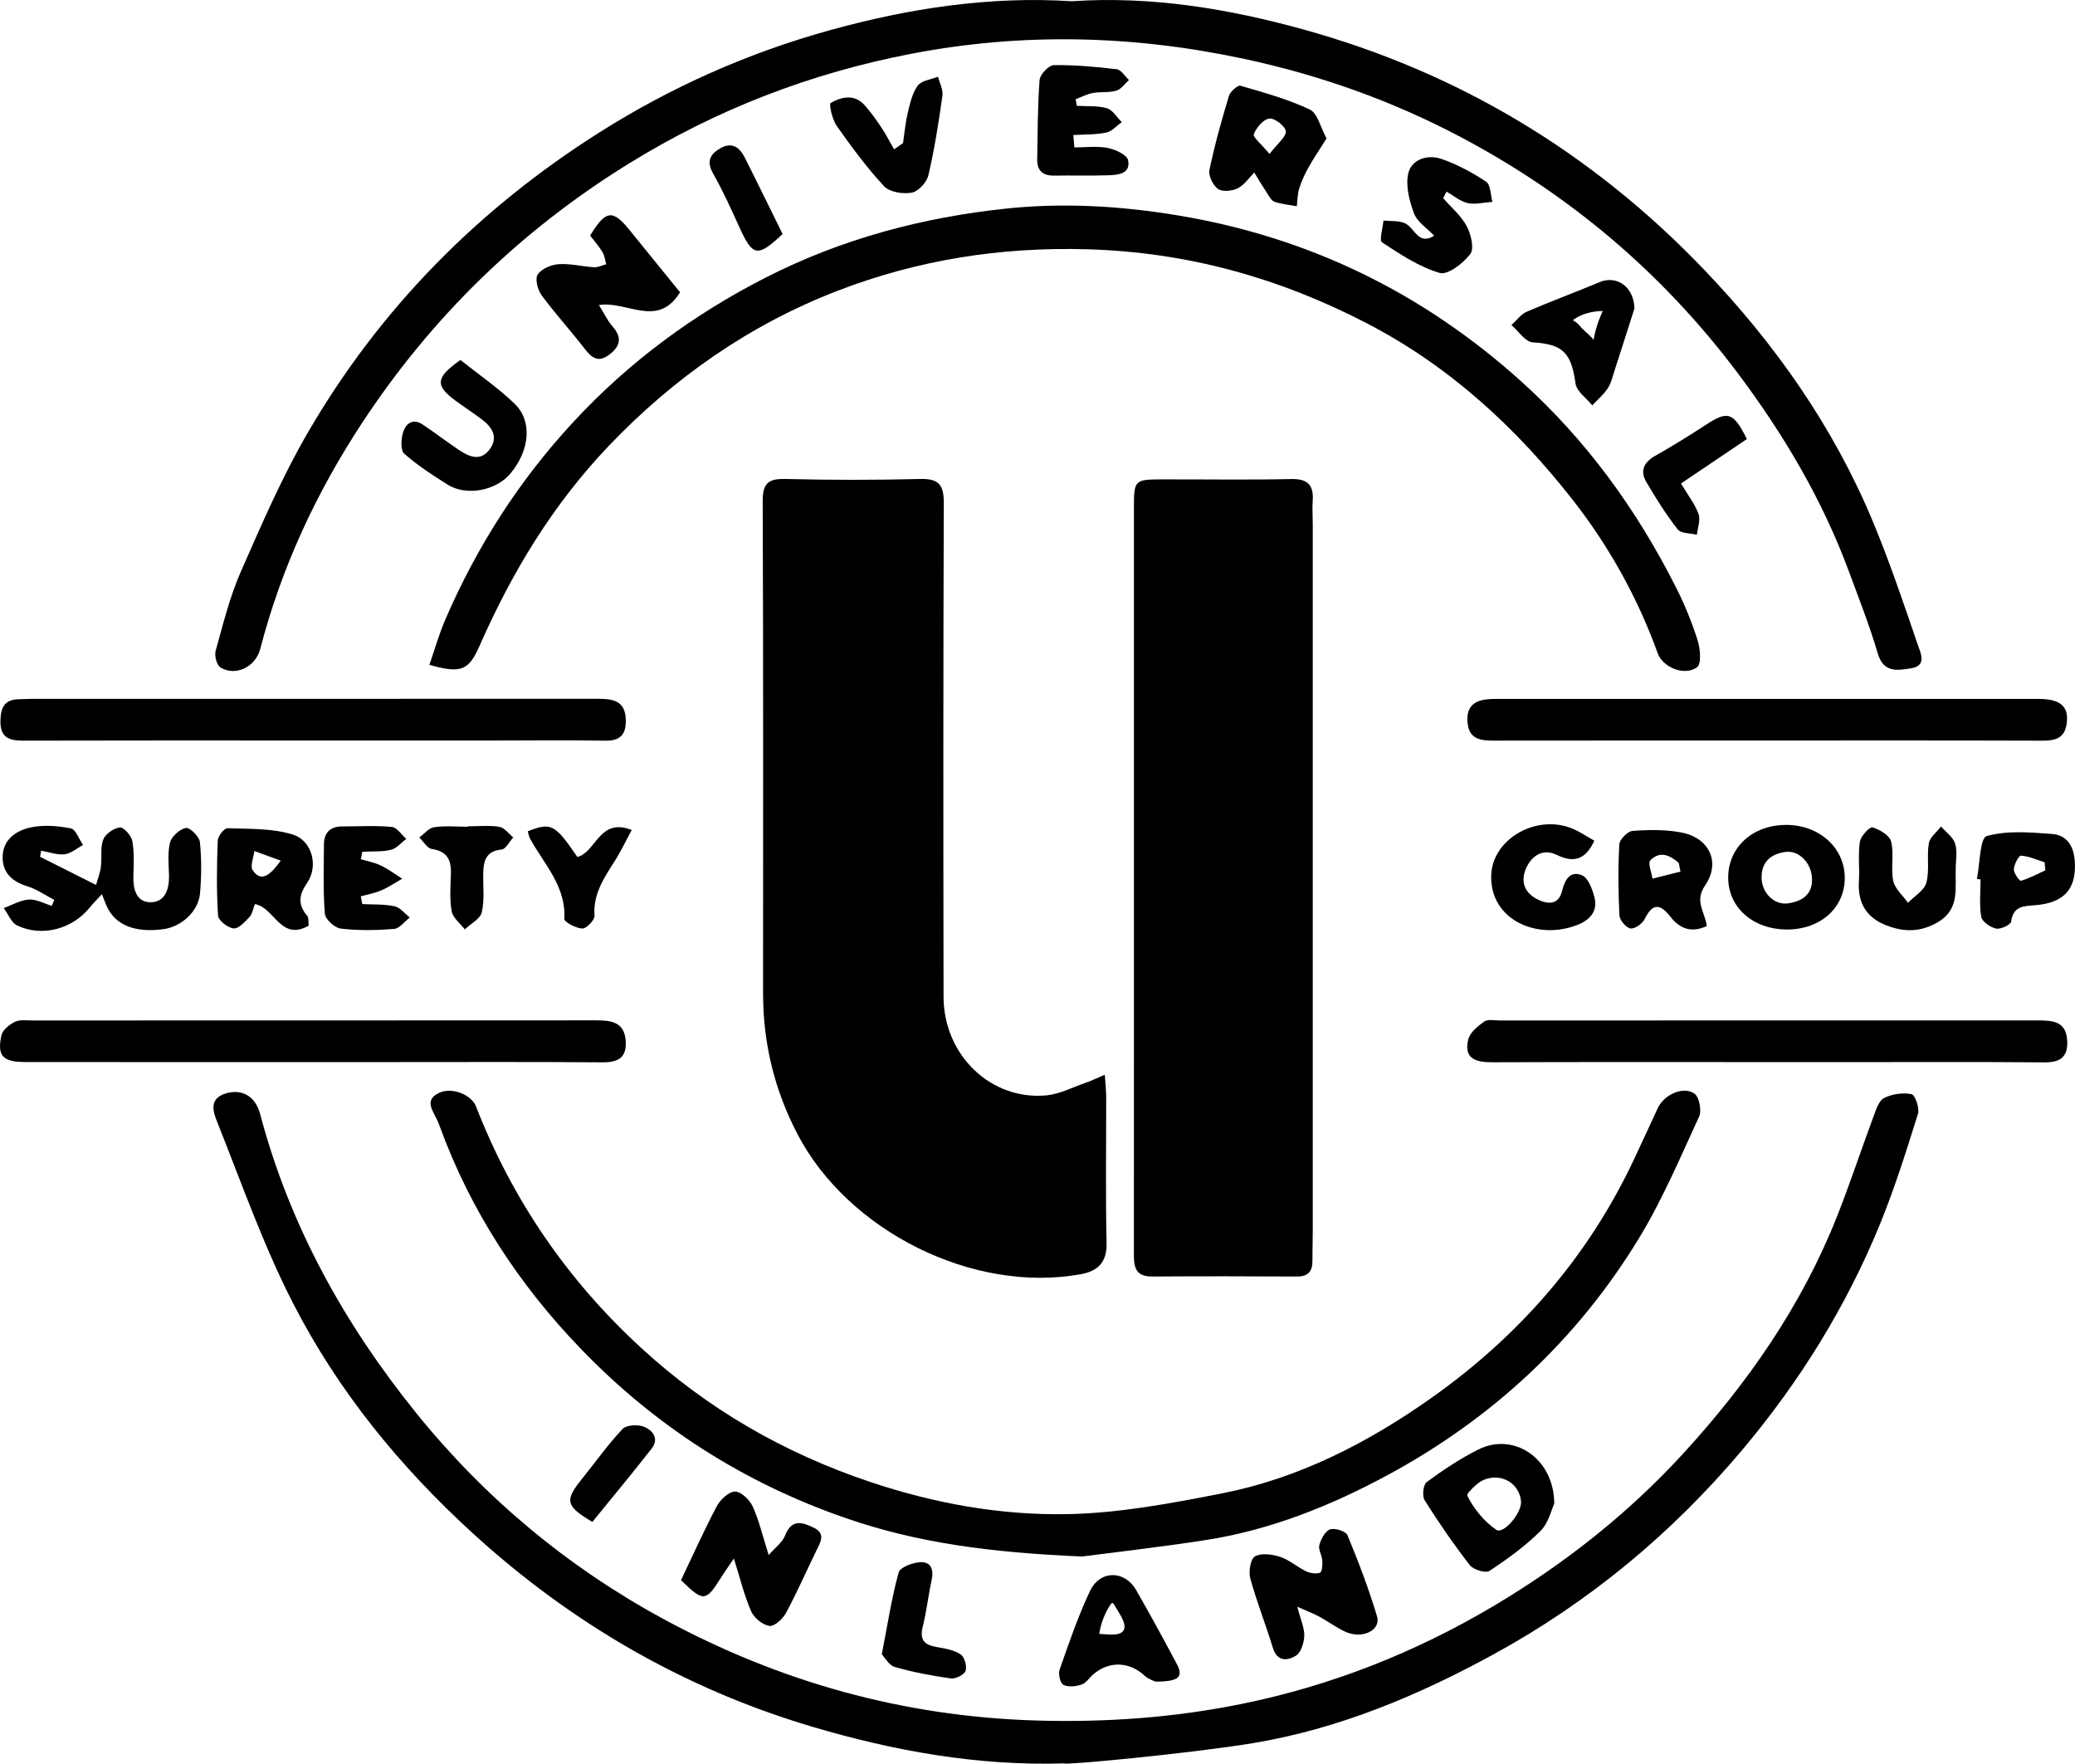
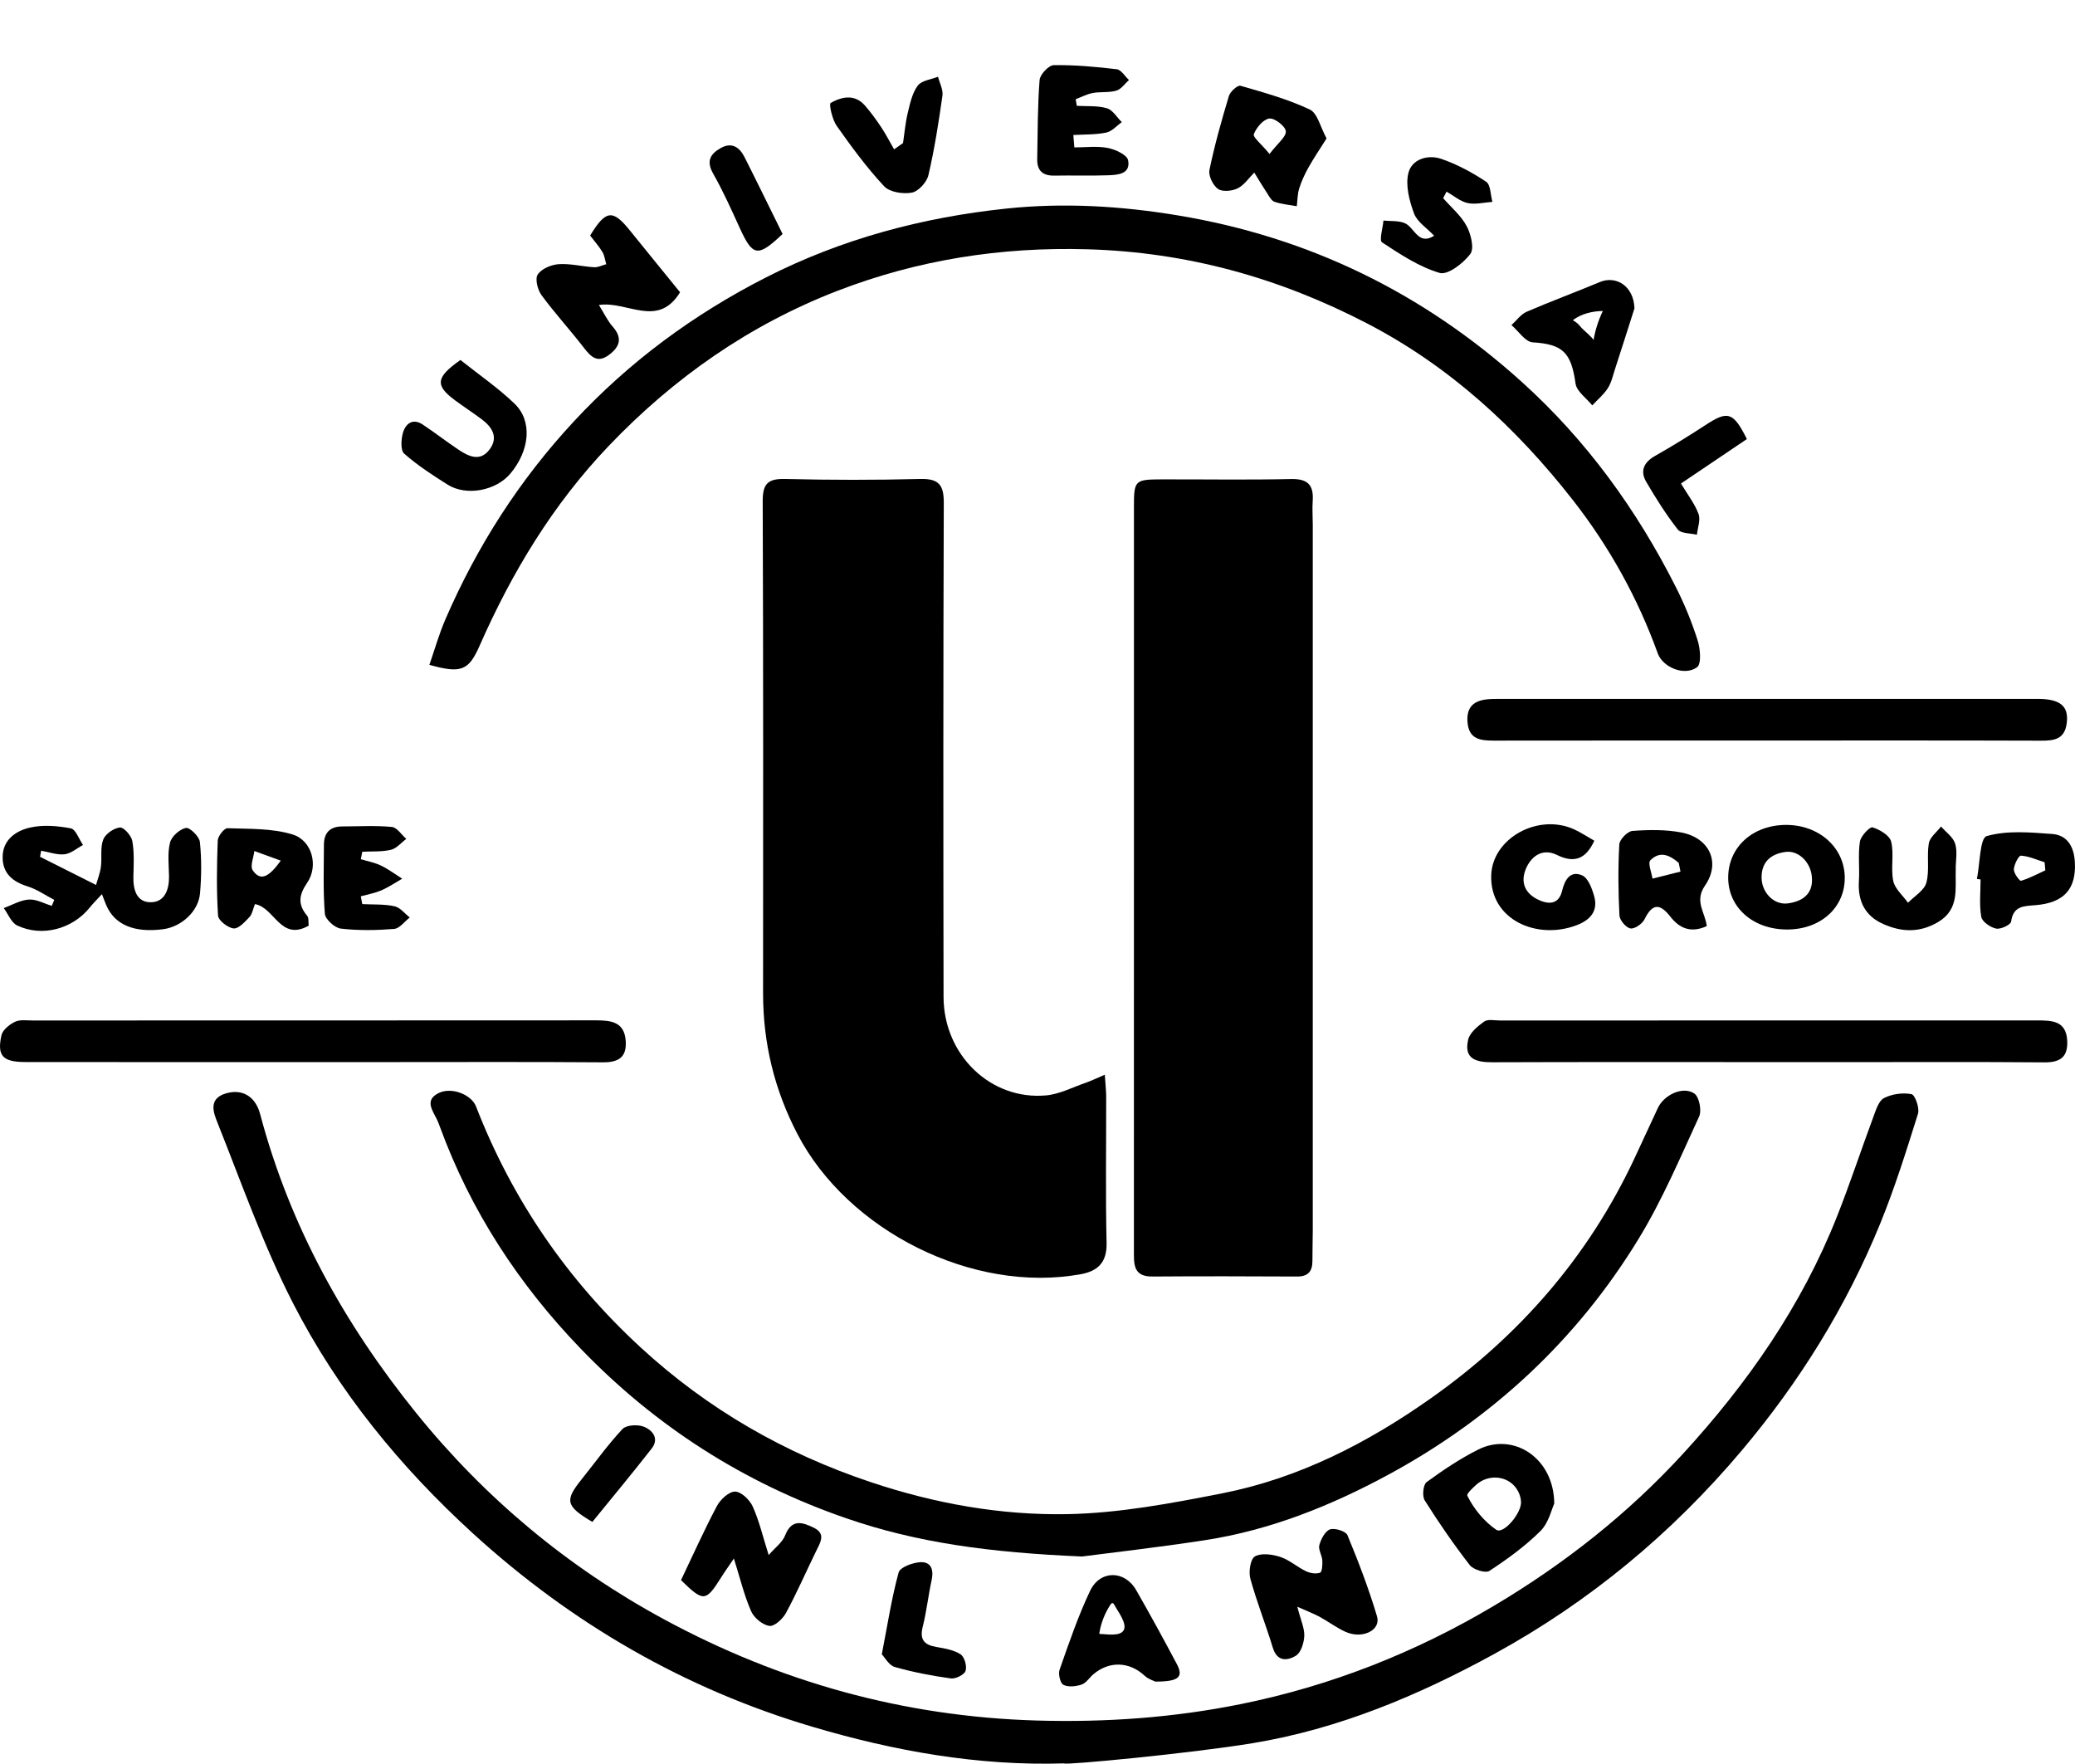
<svg xmlns="http://www.w3.org/2000/svg" id="uuid-e63b8d98-1da6-47f5-8423-33813e51d0f3" viewBox="0 0 615.91 523.43">
  <path d="M327.93,318.97c.2,2.97.4,4.69.41,6.4.03,14.52-.21,29.05.12,43.57.13,5.79-2.69,8.32-7.66,9.22-31.94,5.83-69.13-12.82-84.11-41.61-6.86-13.19-10.19-27-10.19-41.77.02-48.67.08-97.35-.11-146.02-.02-5.25,1.55-6.73,6.69-6.61,13.34.33,26.7.34,40.05,0,5.5-.14,7.03,1.72,7.01,7.08-.17,48.87-.15,97.74-.07,146.61.03,17.27,14.01,30.77,30.48,29.25,3.97-.37,7.79-2.39,11.65-3.72,1.6-.55,3.13-1.3,5.72-2.4Z" />
  <path d="M336.58,260.56c0-36.7-.01-73.4,0-110.1,0-7.96.24-8.17,8.35-8.19,12.76-.03,25.53.19,38.28-.1,5-.11,6.76,1.8,6.43,6.51-.16,2.34.02,4.71.02,7.06,0,69.87,0,139.74,0,209.6,0,2.94-.12,5.89-.1,8.83.02,3.09-1.23,4.69-4.55,4.68-14.33-.07-28.66-.11-42.99,0-5.66.04-5.45-3.7-5.45-7.59.02-36.9.01-73.79.01-110.69Z" />
  <path d="M315.87,523.34c-25.59.81-50.55-3.69-74.81-10.89-37.82-11.22-71.29-30.57-100.55-57.24-21.78-19.85-40.2-42.41-53.58-68.54-8.78-17.14-15.21-35.5-22.36-53.44-1.14-2.87-2.89-7.12,2.46-8.72,4.84-1.45,8.79.84,10.19,6.14,8.76,33.07,24.98,62.28,46.33,88.72,20.41,25.27,45.05,45.79,73.56,61.22,34.39,18.61,71.11,28.87,110.56,30.03,20.56.6,40.75-.85,60.71-4.89,26.61-5.39,51.66-15.25,75.06-29.16,20.83-12.38,39.72-27.26,56.08-45.08,19.15-20.87,35.24-43.91,45.74-70.44,3.88-9.79,7.17-19.82,10.84-29.69.74-1.99,1.56-4.68,3.13-5.48,2.37-1.21,5.57-1.66,8.16-1.15,1.03.2,2.44,4.12,1.92,5.8-3.44,10.98-6.89,22-11.23,32.64-10.05,24.59-23.91,46.93-41.05,67.27-20.8,24.68-45.29,44.98-73.53,60.44-22.5,12.32-46.16,22.26-71.7,26.47-18.51,3.05-55.89,6.58-55.95,6Z" />
-   <path d="M318.26.36c23.46-1.56,46.33,2.21,68.69,8.4,46.07,12.75,85.68,36.63,118.79,71.19,21.03,21.95,38.31,46.46,50.06,74.57,5.03,12.03,9.2,24.44,13.43,36.79.79,2.3,2.87,6.31-1.99,7.03-3.86.57-8.12,1.54-9.86-4.37-2.42-8.24-5.58-16.26-8.56-24.32-7.92-21.43-19.45-40.86-33.13-59.06-22.21-29.56-49.86-52.92-82.47-70.1-20.1-10.59-41.38-18.18-63.84-23-32.94-7.06-65.78-7.87-98.68-1.57-30.02,5.74-58.21,16.61-84.34,32.81-31.99,19.83-58.29,45.47-78.87,76.77-13.58,20.65-23.99,42.98-30.23,67.06-1.38,5.34-7.27,8.29-11.82,5.53-1.11-.68-1.84-3.48-1.43-4.94,2.21-7.89,4.17-15.96,7.45-23.43,6.19-14.09,12.33-28.33,20.06-41.59,21.35-36.65,50.41-66.03,86.3-88.77,21.33-13.51,44.16-23.64,68.35-30.35,23.5-6.52,47.56-10.22,72.07-8.64Z" />
  <path d="M127.45,197.32c1.58-4.55,2.88-9.19,4.78-13.57,9.4-21.7,21.98-41.33,38.12-58.7,16.43-17.69,35.49-31.74,56.98-42.7,22.46-11.45,46.4-17.81,71.27-20.44,16.99-1.8,34-.81,50.99,2.01,38.94,6.46,72.79,22.99,102.03,49.35,19.29,17.39,34.22,38.01,45.87,61.08,2.55,5.04,4.71,10.34,6.42,15.73.79,2.49,1.15,6.96-.19,7.94-3.72,2.74-10.16.03-11.65-4.09-5.96-16.5-14.41-31.7-25.16-45.46-16.8-21.49-36.58-39.72-61-52.42-26.06-13.55-53.43-21.22-83.16-22.07-25.79-.74-50.43,3.17-74.17,12.33-26.05,10.06-48.57,25.77-67.92,46.06-16.57,17.37-28.71,37.48-38.31,59.29-3.25,7.38-5.48,8.29-14.91,5.65Z" />
  <path d="M321.12,461.94c-27.37-1.17-48.91-4.08-69.93-11.34-30.42-10.51-56.62-27.29-78.8-50.31-18.38-19.06-32.67-40.89-41.82-65.89-.27-.74-.54-1.47-.89-2.18-1.34-2.77-3.75-5.8.63-7.87,3.82-1.8,9.62.51,10.99,4.04,10.74,27.64,27.05,51.43,48.89,71.53,19.9,18.31,42.69,31.41,68.36,39.98,19.01,6.35,38.55,9.84,58.32,9.47,15.32-.29,30.71-3.19,45.83-6.16,22.8-4.47,43.17-14.93,62.04-28.24,26.25-18.53,46.76-42.02,60.44-71.25,2.32-4.95,4.6-9.92,6.91-14.88,1.83-3.93,7.48-6.6,10.84-4.29,1.43.98,2.23,5.03,1.41,6.82-5.64,12.24-10.93,24.77-17.93,36.24-18.31,30.03-43.44,53.33-74.33,70.06-17.05,9.23-35.07,16.45-54.42,19.43-13.92,2.14-27.92,3.72-36.55,4.85Z" />
-   <path d="M92.61,219.77c-28.47,0-56.95-.04-85.42.04-4.29.01-7.18-.67-7.06-6.01.09-4.16,1.5-6.31,5.76-6.29,1.18,0,2.35-.1,3.53-.1,55.96,0,111.93,0,167.89-.02,4.21,0,8.11.34,8.42,5.79.23,4.1-1.02,6.73-5.94,6.64-10.99-.19-21.99-.05-32.99-.05-18.07,0-36.13,0-54.2,0Z" />
  <path d="M92.91,315.21c-28.46,0-56.93.02-85.39-.02-6.72,0-8.44-1.82-7.09-7.94.35-1.59,2.37-3.2,4.02-4,1.46-.71,3.46-.39,5.22-.39,55.75-.02,111.5,0,167.25-.04,4.47,0,8.43.46,8.81,6.12.33,4.87-2.17,6.38-6.85,6.34-21.2-.16-42.4-.07-63.6-.07-7.46,0-14.92,0-22.38,0Z" />
  <path d="M524.34,315.21c-27.1,0-54.19-.05-81.29.05-4.82.02-8.63-.91-7.26-6.71.49-2.09,2.83-4,4.76-5.38,1.07-.76,3.05-.31,4.62-.31,53.21-.01,106.42,0,159.63-.02,4.38,0,8.5.15,8.8,6.03.24,4.81-2.04,6.46-6.79,6.42-20.03-.17-40.06-.07-60.08-.07-7.46,0-14.92,0-22.38,0Z" />
  <path d="M524.63,219.78c-27.07,0-54.14-.02-81.22.02-4.06,0-7.48-.4-7.83-5.63-.26-3.9,1.46-5.94,5.11-6.53,1.54-.24,3.13-.22,4.69-.22,53.16,0,106.33-.02,159.49,0,6.78,0,9.24,2.23,8.58,7.25-.62,4.73-3.69,5.17-7.62,5.15-27.07-.09-54.14-.05-81.22-.05Z" />
  <path d="M11.87,254.27c5.27,2.65,10.53,5.3,16.64,8.37.46-1.67,1.2-3.5,1.44-5.38.35-2.71-.24-5.69.7-8.11.65-1.67,3.12-3.37,4.94-3.57,1.12-.12,3.39,2.4,3.68,4,.62,3.42.41,7.02.32,10.54-.1,3.92.97,7.72,5.22,7.65,4.13-.06,5.43-3.81,5.36-7.77-.06-3.33-.49-6.8.3-9.94.46-1.83,2.86-3.97,4.71-4.34,1.13-.23,3.98,2.54,4.15,4.16.53,5.03.48,10.19.04,15.25-.47,5.39-5.54,9.94-10.96,10.65-8.6,1.12-14.4-1.33-16.88-7.16-.38-.89-.71-1.79-1.28-3.25-1.42,1.56-2.59,2.71-3.62,3.99-5.15,6.37-14.13,8.82-21.52,5.31-1.76-.84-2.69-3.4-4-5.17,2.49-.9,4.94-2.37,7.47-2.53,2.22-.14,4.52,1.19,6.79,1.87.25-.59.5-1.18.74-1.77-2.64-1.37-5.16-3.15-7.96-4.02-4.41-1.38-7.34-3.84-7.37-8.57-.03-5.2,3.88-7.89,8.08-8.86,3.86-.89,8.21-.53,12.16.22,1.46.28,2.43,3.22,3.62,4.94-1.82.97-3.56,2.53-5.46,2.75-2.25.26-4.63-.65-6.96-1.06-.11.61-.23,1.21-.34,1.82Z" />
  <path d="M175.17,69.91c4.65-7.65,6.7-7.83,11.79-1.52,5,6.2,10.04,12.36,14.9,18.35-6.65,10.82-15.68,2.47-24.09,3.78,1.59,2.54,2.56,4.68,4.05,6.36,2.93,3.3,2.3,5.89-.96,8.37-3.57,2.72-5.5.61-7.64-2.16-4.06-5.25-8.58-10.17-12.5-15.52-1.16-1.58-1.96-4.85-1.1-6.12,1.14-1.7,4.01-2.9,6.22-3.05,3.47-.23,7,.7,10.52.91,1.17.07,2.39-.58,3.59-.9-.36-1.21-.5-2.55-1.12-3.6-.99-1.66-2.31-3.13-3.67-4.91Z" />
  <path d="M217.84,462.53c-1.68,2.49-2.79,4.02-3.79,5.63-4.56,7.25-5.24,7.32-11.91.8,3.49-7.3,6.83-14.78,10.65-21.99,1.03-1.95,3.57-4.3,5.39-4.29,1.81.01,4.35,2.44,5.24,4.41,1.91,4.22,2.97,8.82,4.74,14.43,1.94-2.25,4.09-3.78,4.88-5.83,1.96-5.06,5.27-3.88,8.56-2.26,3.65,1.8,1.85,4.43.64,6.92-2.99,6.13-5.72,12.39-8.96,18.38-.95,1.76-3.47,4.04-4.93,3.81-2.02-.31-4.54-2.39-5.4-4.35-2.06-4.71-3.27-9.79-5.12-15.67Z" />
  <path d="M385.08,476.86c1.04,4.08,2.16,6.4,2.06,8.67-.09,2.05-.97,4.93-2.48,5.85-2.45,1.49-5.56,1.91-6.86-2.37-2.09-6.89-4.79-13.61-6.68-20.54-.55-2.03.05-5.82,1.37-6.56,1.92-1.07,5.15-.62,7.51.15,2.72.89,5.01,2.99,7.64,4.25,1.24.59,2.99.88,4.19.43.61-.22.74-2.39.66-3.65-.1-1.54-1.25-3.22-.88-4.54.5-1.78,1.7-4.13,3.16-4.65,1.41-.5,4.69.53,5.18,1.7,3.27,7.9,6.34,15.92,8.78,24.11,1.23,4.14-4.4,6.86-9.39,4.57-2.65-1.21-5.03-3-7.59-4.41-1.58-.87-3.28-1.5-6.68-3.02Z" />
  <path d="M461.34,446.24c-.8,1.69-1.65,5.7-4.08,8.12-4.53,4.51-9.82,8.34-15.18,11.86-1.14.75-4.76-.37-5.82-1.73-4.78-6.16-9.22-12.62-13.38-19.22-.79-1.26-.45-4.65.58-5.41,4.86-3.56,9.94-6.96,15.32-9.66,10.42-5.24,22.49,2.48,22.56,16.05ZM450.17,441.85c-2.69-3.99-8.43-4.42-12-1.19-1.6,1.45-2.88,2.75-2.62,3.27,1.92,3.88,5,7.65,8.58,10.08,2.14,1.45,7.54-4.95,7.35-8.31-.08-1.4-.54-2.7-1.32-3.86Z" />
  <path d="M393.75,41.1c-2.02,3.21-3.79,5.8-5.32,8.53-1.12,1.99-2.11,4.11-2.79,6.28-.53,1.67-.5,3.52-.72,5.29-2.21-.4-4.5-.6-6.61-1.31-.93-.32-1.6-1.64-2.23-2.6-1.31-1.99-2.53-4.05-3.78-6.08-1.62,1.62-3,3.73-4.94,4.69-1.65.82-4.52,1.09-5.83.17-1.49-1.05-2.89-3.91-2.54-5.62,1.54-7.42,3.6-14.74,5.79-22,.39-1.29,2.6-3.24,3.42-3,6.97,2.01,14.04,3.97,20.57,7.05,2.3,1.08,3.15,5.23,4.99,8.59ZM376.83,45.69c2.44-3.2,4.97-5.08,4.83-6.74-.12-1.49-3.32-3.96-4.89-3.77-1.79.22-3.84,2.69-4.61,4.64-.34.86,2.18,2.86,4.67,5.87Z" />
  <path d="M318.87,43.75c3.33,0,6.74-.46,9.95.16,2.25.44,5.72,2.05,6.03,3.65.8,4.09-3.04,4.36-5.95,4.46-5.3.19-10.6,0-15.91.1-3.43.07-5.18-1.42-5.12-4.86.15-7.85.1-15.71.71-23.53.13-1.63,2.7-4.36,4.18-4.39,6.23-.1,12.5.47,18.71,1.21,1.32.16,2.43,2.09,3.64,3.2-1.24,1.09-2.31,2.73-3.75,3.15-2.2.65-4.69.28-6.98.7-1.75.32-3.4,1.21-5.1,1.85.12.65.24,1.3.35,1.96,2.99.18,6.12-.1,8.92.72,1.73.5,2.97,2.69,4.43,4.12-1.53,1.08-2.94,2.76-4.62,3.1-3.17.65-6.51.53-9.77.72l.3,3.66Z" />
  <path d="M136.66,106.83c5.5,4.38,11.17,8.26,16.06,12.96,5.37,5.16,4.55,13.83-1.19,20.72-4.28,5.14-13.1,6.83-18.69,3.31-4.46-2.82-8.94-5.72-12.87-9.19-1.12-.99-.92-4.26-.36-6.2.78-2.68,2.88-4.4,5.85-2.44,3.59,2.37,6.99,5.02,10.56,7.42,3.07,2.06,6.52,3.74,9.32-.05,2.67-3.61.73-6.63-2.4-8.96-2.5-1.87-5.13-3.58-7.65-5.43-6.21-4.55-6.06-6.9,1.37-12.13Z" />
  <path d="M91.61,274.73c-8.38,4.71-10.06-5.38-15.94-6.41-.59,1.46-.79,2.96-1.64,3.86-1.35,1.42-3.24,3.52-4.69,3.36-1.73-.19-4.53-2.36-4.62-3.82-.48-7.4-.37-14.85-.09-22.26.05-1.31,1.93-3.69,2.89-3.66,6.51.24,13.33-.02,19.41,1.89,5.75,1.81,7.64,9.33,4.26,14.28-2.53,3.7-2.83,6.48,0,9.84.51.61.3,1.84.44,2.92ZM83.34,255.42c-2.61-.95-5.22-1.9-7.84-2.85-.22,1.94-1.33,4.48-.49,5.71,2.49,3.67,5.16,1.53,8.33-2.86Z" />
  <path d="M530.47,275.86c-10.18,0-17.61-6.61-17.5-15.59.1-8.91,7.29-15.4,17.1-15.45,9.9-.05,17.51,6.79,17.5,15.74,0,8.85-7.21,15.3-17.1,15.3ZM537.84,260.91c-.03-4.64-3.78-8.61-7.81-8.08-4.25.56-7.21,2.84-7.15,7.7.05,4.33,3.63,8.13,7.79,7.58,4.23-.56,7.34-2.69,7.17-7.21Z" />
  <path d="M428.37,58.82c2.38,2.73,5.31,5.17,6.97,8.28,1.28,2.4,2.31,6.65,1.08,8.28-2.08,2.76-6.69,6.32-9.09,5.62-6.09-1.79-11.7-5.52-17.1-9.07-.9-.59.22-4.23.41-6.47,2.12.22,4.44-.03,6.32.76,2.88,1.21,3.99,6.77,8.73,3.74-2.17-2.3-5.04-4.1-5.97-6.61-1.39-3.75-2.58-8.3-1.68-11.98,1-4.12,5.75-5.59,9.76-4.22,4.69,1.61,9.2,4.04,13.33,6.79,1.35.9,1.28,3.92,1.86,5.97-2.47.17-5.05.85-7.36.35-2.23-.49-4.18-2.21-6.26-3.39-.34.65-.67,1.3-1.01,1.95Z" />
  <path d="M506.61,274.85c-4.86,2.22-8.2.53-10.81-2.81-3.12-3.99-5.34-3.94-7.66.78-.67,1.36-2.95,2.94-4.19,2.72-1.33-.24-3.19-2.44-3.26-3.86-.36-7.01-.43-14.07-.04-21.07.08-1.47,2.46-3.9,3.92-4.01,4.83-.35,9.84-.44,14.57.48,8.25,1.61,11.69,8.87,6.95,15.74-3.25,4.71.06,7.93.52,12.04ZM498.81,258.68c-.17-.86-.34-1.73-.52-2.59-2.56-2.21-5.52-3.73-8.43-.76-.8.82.37,3.56.63,5.43,2.77-.69,5.54-1.39,8.31-2.08Z" />
  <path d="M107.09,254.99c2,.61,4.11.99,5.98,1.89,2.22,1.07,4.22,2.58,6.31,3.9-2.05,1.17-4.02,2.52-6.17,3.45-1.94.84-4.07,1.21-6.12,1.78l.44,2.31c3.2.17,6.48-.03,9.57.64,1.67.36,3.03,2.17,4.53,3.33-1.55,1.19-3.02,3.27-4.65,3.4-5.25.42-10.61.51-15.83-.1-1.79-.21-4.59-2.75-4.72-4.4-.56-6.8-.3-13.67-.28-20.51.01-3.56,1.85-5.41,5.46-5.41,4.9,0,9.82-.31,14.68.15,1.54.14,2.88,2.31,4.31,3.55-1.51,1.12-2.88,2.83-4.55,3.23-2.73.65-5.66.43-8.51.58-.15.74-.29,1.48-.44,2.22Z" />
  <path d="M473.23,249.52c-2.55,5.51-5.98,6.72-11.1,4.21-4.18-2.05-7.48.26-9.1,3.86-1.81,4.04-.6,7.62,3.91,9.59,3.42,1.49,5.88.78,6.76-2.9.8-3.37,2.53-5.96,5.91-4.49,1.8.78,2.96,3.95,3.6,6.26,1.19,4.33-1.19,6.97-5.11,8.49-11.81,4.58-25.93-1.51-25.47-14.83.38-10.94,13.91-18.46,24.64-13.56,1.94.88,3.72,2.09,5.96,3.36Z" />
  <path d="M268.04,42.48c.45-3.02.7-6.08,1.42-9.04.67-2.79,1.32-5.84,2.96-8.04,1.14-1.52,3.95-1.8,6.01-2.63.47,1.88,1.56,3.84,1.31,5.61-1.12,7.92-2.35,15.85-4.17,23.63-.49,2.08-2.97,4.8-4.91,5.16-2.61.48-6.58-.12-8.23-1.89-5.17-5.54-9.7-11.72-14.08-17.93-1.33-1.89-2.35-6.49-1.79-6.8,3.25-1.83,7.08-2.72,10.13.72,1.8,2.04,3.4,4.27,4.91,6.54,1.39,2.09,2.53,4.34,3.79,6.51.89-.62,1.77-1.24,2.66-1.86Z" />
  <path d="M586.8,260.85c.9-4.44.87-12.13,2.89-12.71,6.06-1.74,12.94-1.11,19.44-.63,4.46.33,6.46,3.7,6.73,8.24.48,7.95-3.07,12.19-11.67,12.89-3.5.29-6.59.18-7.24,4.87-.13.95-3.1,2.36-4.45,2.08-1.7-.35-4.16-2.04-4.41-3.48-.63-3.6-.21-7.39-.21-11.1-.36-.05-.72-.1-1.08-.15ZM607.1,258.3c-.07-.8-.14-1.59-.21-2.39-2.34-.73-4.65-1.82-7.02-1.97-.67-.04-2.04,2.61-2.11,4.07-.05,1.16,1.73,3.51,2.12,3.39,2.5-.73,4.83-2.01,7.22-3.1Z" />
  <path d="M580.51,257.95c-.2,5.73,1.2,11.88-5.24,15.7-5.42,3.21-10.77,3.02-16.22.61-5.49-2.42-7.66-6.83-7.28-12.77.25-3.9-.3-7.89.3-11.72.26-1.66,2.94-4.47,3.74-4.23,2.15.66,5.09,2.4,5.53,4.24.91,3.71-.16,7.88.62,11.65.49,2.36,2.86,4.34,4.38,6.49,1.9-1.96,4.83-3.65,5.45-5.96,1-3.67.08-7.83.73-11.65.31-1.83,2.36-3.36,3.63-5.02,1.45,1.67,3.57,3.14,4.18,5.07.73,2.32.17,5.04.17,7.58Z" />
  <path d="M518.51,130.31c-6.6,4.45-13.01,8.77-19.56,13.19,1.99,3.32,4.09,6,5.22,9.03.65,1.75-.27,4.09-.49,6.17-1.94-.48-4.71-.32-5.68-1.56-3.47-4.44-6.5-9.25-9.35-14.12-1.91-3.27-.72-5.83,2.64-7.73,5.09-2.89,10.07-5.96,14.97-9.16,6.57-4.3,8.2-3.92,12.27,4.19Z" />
  <path d="M261.74,490.98c1.75-9.01,2.93-16.78,5-24.31.42-1.54,4.15-2.91,6.42-3.04,3.21-.17,4.05,2.23,3.37,5.33-1,4.58-1.5,9.29-2.64,13.83-.98,3.87.48,5.4,4.09,6.01,2.46.42,5.14.87,7.15,2.18,1.16.76,1.94,3.52,1.47,4.91-.39,1.15-2.95,2.43-4.35,2.24-5.61-.78-11.22-1.84-16.66-3.4-1.73-.49-2.94-2.82-3.85-3.76Z" />
-   <path d="M187.51,246.33c-1.81,3.35-3.27,6.45-5.1,9.31-3.17,4.96-6.39,9.74-5.95,16.13.09,1.27-2.38,3.84-3.6,3.8-1.9-.06-5.41-1.94-5.36-2.88.56-9.75-6.06-16.23-10.18-23.83-.35-.65-.46-1.44-.67-2.15,6.96-2.72,8.05-2.15,14.72,7.62,5.66-1.43,6.43-11.81,16.15-8Z" />
-   <path d="M138.85,245.24c3.14,0,6.33-.35,9.39.15,1.5.24,2.74,2.05,4.1,3.14-1.14,1.26-2.19,3.47-3.45,3.59-4.55.44-5.37,3.28-5.45,6.92-.1,3.92.43,7.97-.43,11.71-.46,1.97-3.29,3.4-5.05,5.07-1.36-1.78-3.54-3.42-3.89-5.38-.65-3.61-.35-7.42-.23-11.14.14-4.11-1.14-6.67-5.67-7.34-1.38-.21-2.48-2.22-3.72-3.41,1.46-1.06,2.82-2.82,4.41-3.05,3.26-.48,6.65-.14,9.98-.14,0-.04,0-.07,0-.11Z" />
  <path d="M232.29,69.44c-7.36,6.98-8.84,6.69-12.67-1.68-2.5-5.47-4.96-11-7.93-16.22-2.11-3.7-.88-5.84,2.22-7.59,3.35-1.89,5.63-.21,7.11,2.73,3.84,7.6,7.56,15.26,11.27,22.76Z" />
  <path d="M175.82,451.68c-7.96-4.73-8.24-6.35-3.16-12.67,4.01-4.99,7.74-10.24,12.11-14.9,1.14-1.21,4.48-1.4,6.28-.71,2.57.99,4.72,3.49,2.39,6.49-5.7,7.32-11.65,14.45-17.61,21.79Z" />
  <path d="M349.32,493.88c-3.92-7.39-7.93-14.74-12.1-22-3.4-5.9-10.69-5.97-13.66.27-3.58,7.53-6.27,15.5-9.05,23.39-.45,1.29.2,4.03,1.13,4.49,1.46.73,3.74.48,5.42-.09,1.35-.46,2.3-2.05,3.49-3.06,4.72-4.01,10.72-3.74,15.17.42,1.14,1.07,2.82,1.56,3.22,1.77,6.98.01,8.4-1.37,6.38-5.19ZM333.57,483.75c-1.02,2.03-5.19,1.19-7.01,1.19-.07,0-.14,0-.19-.05-.07-.06-.06-.17-.05-.26.49-3,1.63-5.89,3.31-8.43.14-.21.33-.45.59-.43.24.02.4.27.51.48.89,1.73,3.86,5.46,2.85,7.49Z" />
  <path d="M474.83,83.72c-7.19,3.02-14.52,5.7-21.67,8.8-1.75.76-3.02,2.61-4.52,3.96,2.09,1.79,4.1,4.98,6.3,5.12,8.88.55,11.44,2.96,12.72,12.23.33,2.34,3.23,4.33,4.96,6.48,1.56-1.67,3.37-3.18,4.6-5.07,1.04-1.59,1.48-3.6,2.08-5.46,2.11-6.49,4.17-12.99,5.85-18.26-.22-6.67-5.48-9.84-10.32-7.8ZM472.99,100.99c.09-.52-3.06-3.11-3.5-3.63-.89-1.04-1.39-1.67-2.63-2.3,2.32-1.92,5.94-2.75,8.9-2.76-1.32,2.75-2.26,5.68-2.77,8.69Z" />
</svg>